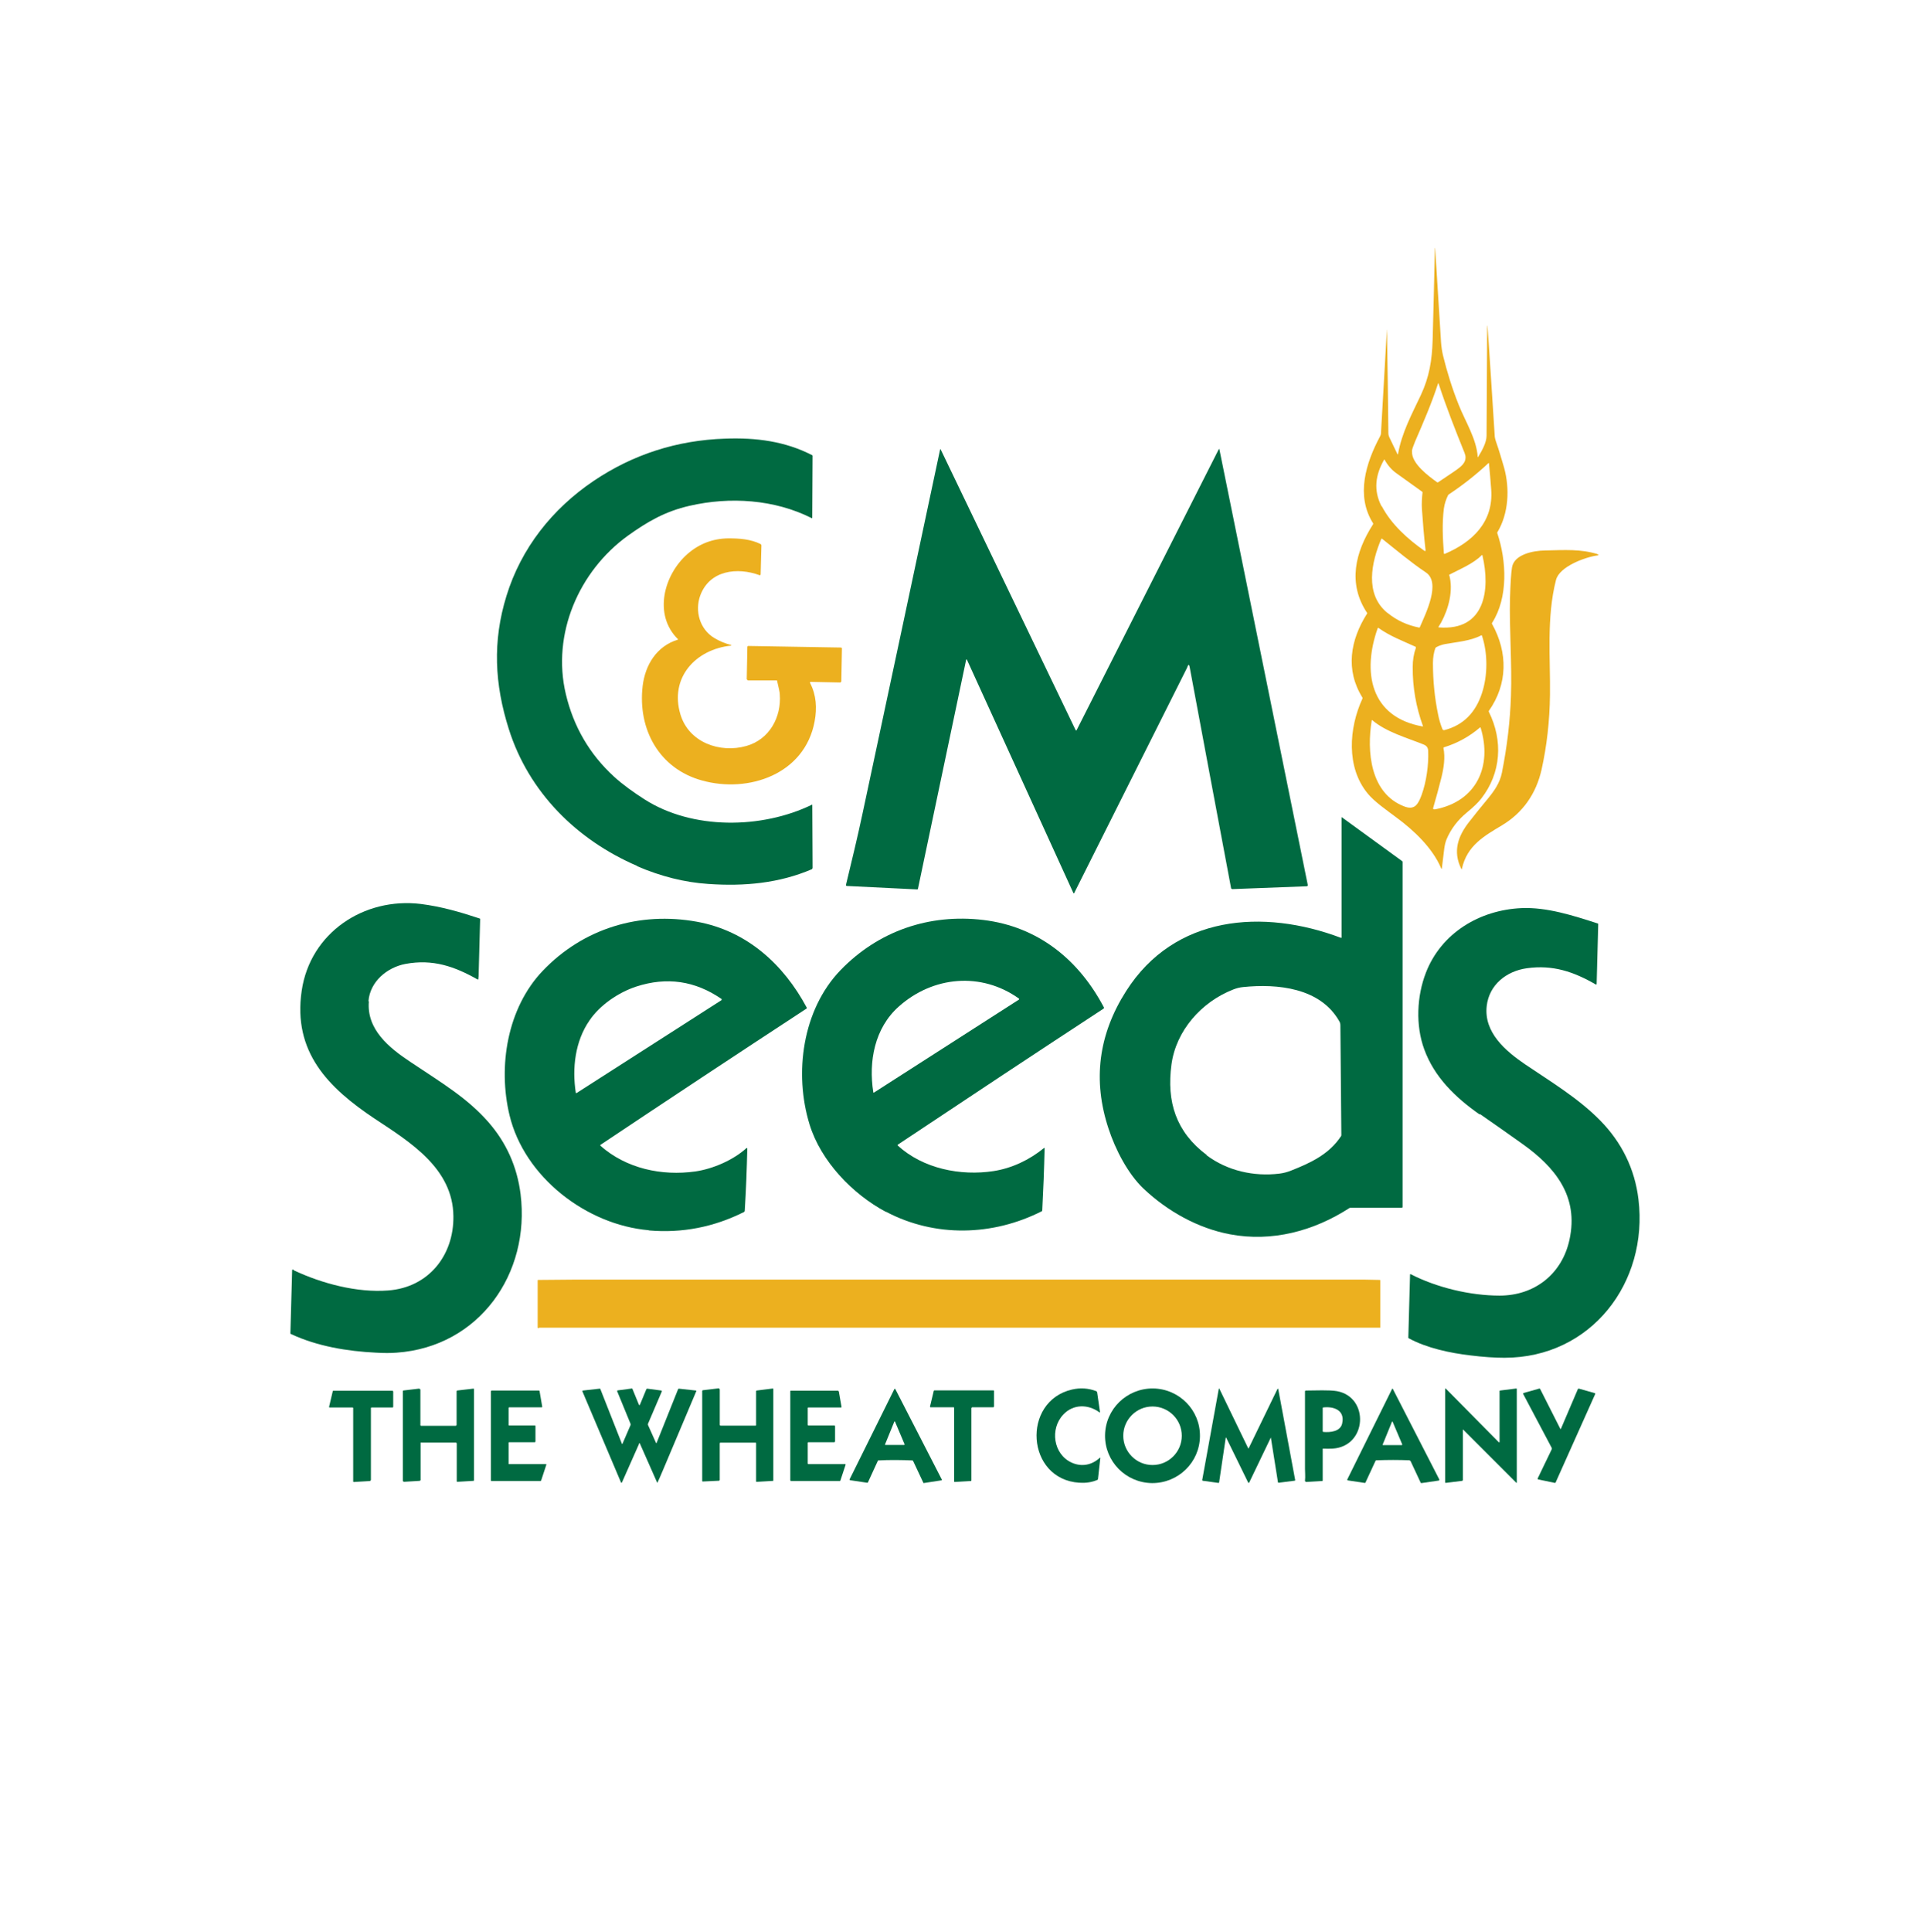
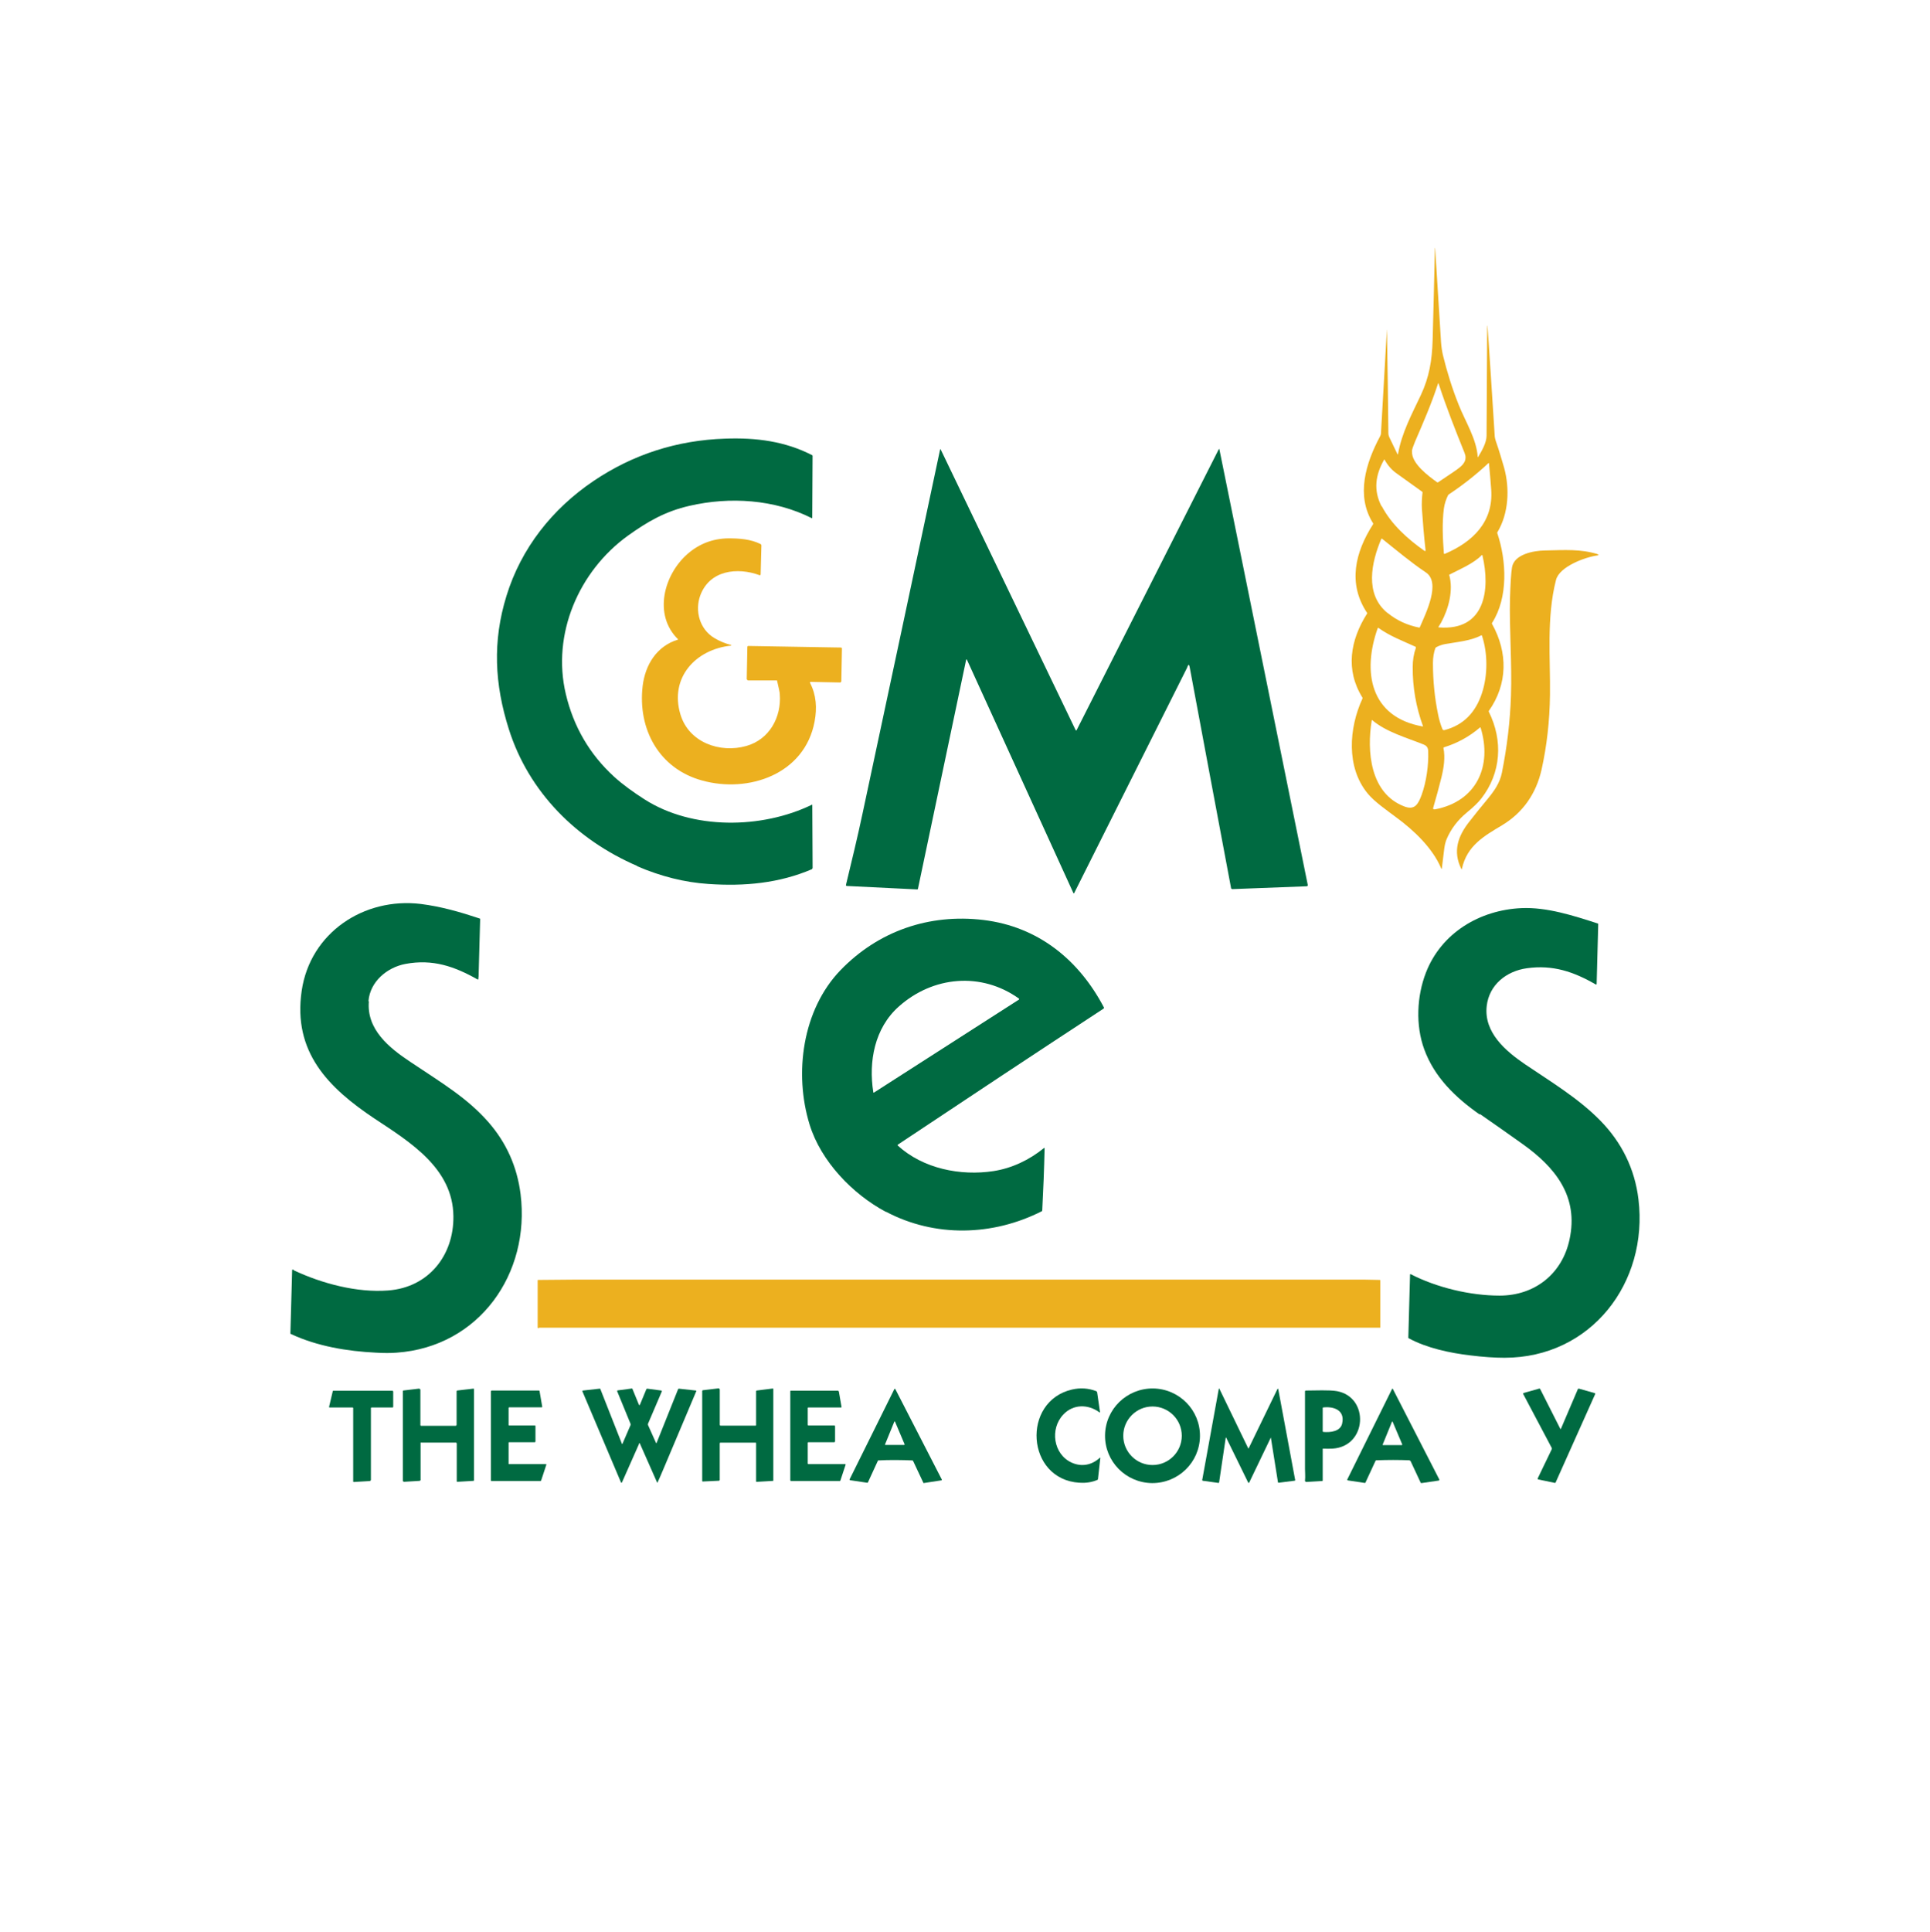
<svg xmlns="http://www.w3.org/2000/svg" id="Layer_1" viewBox="0 0 500 500.43">
  <defs>
    <style>.cls-1{fill:none;}.cls-1,.cls-2,.cls-3{stroke-width:0px;}.cls-2{fill:#ecb01f;}.cls-3{fill:#006a41;}</style>
  </defs>
  <rect class="cls-1" x=".69" width="499.17" height="500.43" />
  <path class="cls-2" d="M359.19,85.59l.12-.08c.16,8.85.29,17.74.37,26.6,0,.41.08.82.29,1.23.7,1.43,1.35,2.83,2.05,4.26.08.16.12.16.16,0,.98-5.53,3.52-10.2,5.9-15.24,2.21-4.71,2.91-9.02,3.07-14.3.2-7.7.41-15.45.57-23.15,0-.98.08-.98.12,0,.49,7.7.98,15.57,1.48,23.65.08,1.19.25,2.34.49,3.4,1.07,4.38,2.42,8.73,4.1,12.91,1.68,4.26,4.63,8.81,4.92,13.52q0,.08.08,0c.94-1.52,2.21-3.73,2.21-5.53.04-9.51.12-19.01.16-28.48,0,0,0-.08.04-.08.12,0,1.72,25.86,1.89,28.24,0,.66.16,1.27.37,1.89.78,2.21,1.43,4.47,2.09,6.72,1.48,5.41,1.19,11.84-1.76,16.72-.04.08-.04.16,0,.25,2.38,7.09,2.87,16.6-1.35,23.19-.08.08-.08.25,0,.33,4.1,7.38,4.06,15.53-.86,22.5-.04.08-.04.16,0,.2,3.73,7.5,3.2,15.86-1.93,22.46-.78,1.02-2.05,2.25-3.81,3.69-2.29,1.89-4.06,4.18-5.2,6.88-.29.7-.49,1.56-.61,2.5-.2,1.64-.41,3.32-.61,5,0,.25-.08.25-.2,0-2.21-5.25-7.09-9.84-11.6-13.15-2.5-1.89-5.57-3.98-7.38-6.15-5.66-6.8-4.92-17.01-1.39-24.63v-.25c-4.47-7.17-3.2-14.83,1.19-21.76.04-.08.04-.16,0-.2-5.08-7.62-3.07-15.74,1.56-22.95.04-.08.04-.16,0-.25-4.55-7.17-1.84-15.7,1.8-22.5.16-.29.25-.57.25-.9l1.52-26.68M365.82,116.9c-.25,3.11,4.34,6.47,6.52,8.03.08.04.16.04.2,0,3.07-2.05,4.92-3.28,5.45-3.73,1.31-1.02,2.13-2.17,1.43-3.89-2.38-5.9-4.75-11.88-6.72-17.95-.04-.16-.12-.16-.16,0-1.64,5.08-3.81,10.08-5.94,15-.49,1.19-.78,2.01-.82,2.5M357.96,131.08c2.46,4.71,6.76,8.56,11.02,11.56.25.16.37.12.33-.2-.41-3.61-.7-7.17-.94-10.65-.08-1.39,0-2.83.16-4.22,0-.08,0-.16-.08-.2-1.39-1.02-3.65-2.62-6.68-4.79-1.27-.9-2.29-2.09-3.07-3.52-.04-.08-.08-.08-.12,0-2.25,3.93-2.83,7.91-.66,12.09M375.17,128.21c-.57,1.15-.94,2.29-1.11,3.52-.49,3.89-.29,7.7,0,11.6,0,.12.12.16.25.12,7.21-3.07,12.62-8.28,12.01-16.64-.16-2.13-.33-4.38-.57-6.76,0-.12-.08-.16-.16-.08-3.16,2.95-6.6,5.66-10.29,8.11-.04,0-.08.08-.08.12M359.51,158.78c2.38,1.93,5.08,3.16,8.15,3.77.08,0,.16,0,.16-.08,1.6-3.69,5.53-11.6,1.56-14.22-3.85-2.58-7.29-5.49-11.35-8.73h-.16c-2.58,6.07-4.43,14.38,1.6,19.26M375.45,148.94c1.11,3.93-.16,8.73-2.09,12.29-.16.33-.49.74-.7,1.15,0,.04,0,.12.08.12,12.05.98,13.4-9.84,11.31-18.65,0-.12-.08-.16-.2-.04-2.21,2.21-5.57,3.57-8.32,5-.08,0-.12.12-.08.2M356.93,162.67c-4.02,11.27-2.05,23.07,11.64,25.49q.08,0,.08-.08c-1.8-4.96-2.7-10.08-2.66-15.33,0-1.76.25-3.36.82-4.96,0-.12,0-.25-.12-.29-3.24-1.48-6.72-2.79-9.59-4.88-.04,0-.12,0-.12.04M371.89,167.75c-.45,1.23-.66,2.58-.66,4.02,0,4.59.45,9.06,1.35,13.36.25,1.27.61,2.5,1.11,3.73.08.2.29.29.49.25,5.08-1.31,8.15-4.71,9.75-9.59,1.52-4.63,1.52-10.29,0-14.88,0-.08-.12-.12-.2-.08-2.66,1.43-6.31,1.72-9.3,2.25-.82.16-1.6.41-2.34.82-.08,0-.12.12-.16.2M355.37,186.6c-1.31,7.91-.45,18.93,8.48,22.29,2.7,1.02,3.57-.66,4.43-2.95,1.27-3.48,1.84-7.79,1.72-11.27,0-.9-.29-1.48-1.19-1.84-4.38-1.76-9.63-3.2-13.32-6.31-.08-.04-.12-.04-.12.04M373.94,193.69c.53,2.54.08,5.25-.53,7.75-.61,2.46-1.31,5-2.09,7.7-.12.41,0,.53.45.49,10.78-2.05,14.88-11.23,11.8-21.19,0-.04-.08-.08-.12-.04-2.79,2.38-5.9,4.1-9.38,5.16-.08,0-.12.08-.08.16h0l-.04-.04Z" />
  <path class="cls-2" d="M201.21,176.24h-7.42s-.37-.2-.33-.41l.16-8.32s.08-.2.2-.2l24.1.41s.2.08.2.2l-.16,8.56s-.12.29-.29.29l-7.7-.16s-.2.12-.12.25c1.64,3.16,1.84,6.52,1.19,10-2.54,13.69-17.13,18.65-29.18,15.29-11.15-3.07-16.68-13.32-15.37-24.47.66-5.45,3.61-10.33,9.14-12.01.04,0,.08-.08,0-.12-6.43-6.35-3.65-16.68,2.46-22.05,3.03-2.66,6.6-4.02,10.65-4.06,2.83,0,5.74.2,8.32,1.48.12.08.2.2.2.37l-.2,7.54s-.12.2-.25.16c-5.74-2.13-12.99-1.35-15.41,5.29-1.43,3.98-.12,8.69,3.61,10.94,1.35.82,2.79,1.43,4.38,1.84.04,0,.08.04.08.08h0s0,.08-.04.08c-9.22.94-16.02,8.32-13.15,17.83,2.17,7.25,10.24,10.12,17.09,8.16,5.94-1.68,9.1-7.42,8.65-13.36,0-.53-.29-1.72-.7-3.52,0-.08-.08-.12-.16-.12h0l.04.04Z" />
-   <path class="cls-2" d="M413.85,143.57c.41.12.41.2,0,.29-3.07.41-9.84,2.83-10.74,6.35-2.5,9.71-1.43,20.53-1.56,29.75-.08,6.8-.82,13.24-2.17,19.34-1.39,6.19-4.79,11.15-10.2,14.42-4.71,2.83-9.14,5.29-10.45,11.31,0,.16-.08.2-.16,0-2.25-4.51-.86-8.48,2.05-12.17,1.56-2.01,3.16-3.98,4.79-5.94,1.72-2.09,3.16-4.14,3.69-6.8,1.35-6.76,2.13-13.4,2.34-19.88.29-8.2-.45-17.83-.25-25.16.12-4.06.29-6.76.53-8.16.57-3.36,5.57-4.3,8.48-4.34,5.29-.12,9.22-.41,13.69.94h0l-.04.04Z" />
+   <path class="cls-2" d="M413.85,143.57c.41.12.41.2,0,.29-3.07.41-9.84,2.83-10.74,6.35-2.5,9.71-1.43,20.53-1.56,29.75-.08,6.8-.82,13.24-2.17,19.34-1.39,6.19-4.79,11.15-10.2,14.42-4.71,2.83-9.14,5.29-10.45,11.31,0,.16-.08.2-.16,0-2.25-4.51-.86-8.48,2.05-12.17,1.56-2.01,3.16-3.98,4.79-5.94,1.72-2.09,3.16-4.14,3.69-6.8,1.35-6.76,2.13-13.4,2.34-19.88.29-8.2-.45-17.83-.25-25.16.12-4.06.29-6.76.53-8.16.57-3.36,5.57-4.3,8.48-4.34,5.29-.12,9.22-.41,13.69.94l-.04.04Z" />
  <path class="cls-2" d="M357.55,343.88h-217.89s-.04,0-.04.08h0c-.2.12-.33,0-.33-.2v-12.13c0-.08.04-.12.12-.12,3.07,0,6.56-.08,9.22-.08h204.98c1.15,0,2.54.08,3.85.08.08,0,.12.04.12.12v12.25h-.04Z" />
  <path class="cls-3" d="M165.1,224.3c-15.7-6.76-28.11-19.1-33.28-35.45-3.69-11.64-4.26-22.7-.61-34.51,3.81-12.38,11.88-22.54,22.54-29.75,10.2-6.88,21.6-10.57,34.14-10.98,7.95-.29,15.49.66,22.54,4.3.04,0,.08.08.08.16l-.08,16.06s-.08.12-.12.08c-9.67-4.88-21.23-5.61-31.68-3.2-6.23,1.43-10.78,4.02-15.98,7.75-12.7,9.18-19.75,25.49-16.06,41.02,2.01,8.48,6.19,15.61,12.5,21.39,2.34,2.13,5.12,4.1,7.87,5.86,12.42,7.95,30.41,7.7,43.4,1.39,0,0,.08,0,.08.04l.08,16.35s-.08.25-.2.33c-8.44,3.61-17.42,4.47-26.84,3.81-6.11-.41-12.21-1.93-18.4-4.59h0l.04-.08Z" />
  <path class="cls-3" d="M278.78,189.14s.08.08.12,0l36.84-72.78s.12-.16.16,0l22.91,112.9s-.08.29-.2.29l-19.38.74s-.25-.08-.29-.2c-3.61-19.22-7.21-38.36-10.74-57.33-.25-1.27-.57,0-.7.25-9.75,19.42-19.47,38.89-29.22,58.31-.08.12-.12.12-.2,0l-27.58-60.45s-.16-.16-.2,0l-12.5,59.38s-.08.12-.16.12l-18.32-.9s-.2-.12-.16-.25c1.48-6.15,2.99-12.33,4.3-18.52,6.72-31.39,13.4-62.82,20.08-94.21.04-.2.12-.25.2,0l34.96,72.7h0l.08-.04Z" />
-   <path class="cls-3" d="M347.55,242.7v-30.98s0-.12.08-.04l15.61,11.35s.12.12.12.2v89.42s-.08.16-.16.16h-13.36s-.16,0-.25.08c-9.26,5.98-20.08,8.85-30.94,6.8-8.32-1.56-16.19-5.98-22.33-11.76-4.14-3.89-7.38-10.24-9.14-15.61-4.14-12.5-2.62-24.38,4.55-35.61,12.5-19.67,35.45-21.43,55.65-13.81.12,0,.2,0,.2-.16M312.59,299.22c5.37,4.02,12.25,5.57,18.89,4.75.98-.12,1.97-.37,2.99-.78,5-1.97,9.88-4.22,12.95-8.93.04-.08.08-.16.08-.25-.08-9.47-.16-18.93-.25-28.4,0-.41-.08-.78-.29-1.11-4.92-8.69-16.06-9.75-24.87-8.85-.94.08-1.84.33-2.66.66-8.24,3.24-14.75,10.65-15.94,19.38-1.31,9.71,1.19,17.5,9.1,23.44h0v.08Z" />
  <path class="cls-3" d="M95.56,259.38c-.61,7.25,5.2,11.97,10.74,15.65,8.4,5.61,14.75,9.38,20.2,15.57,4.67,5.33,7.46,11.56,8.36,18.65,2.58,20.61-10.7,39.59-32.13,41.1-1.52.12-3.28.12-5.29,0-7.5-.37-15.24-1.64-22.09-4.84-.08,0-.12-.08-.12-.16l.45-16.35s.04-.16.12-.2c.08,0,.16,0,.2.08s.12.16.16.16c7.25,3.4,16.31,5.82,24.38,5.2,10.53-.78,17.05-9.14,16.92-19.22-.12-12.46-11.31-19.26-20.41-25.28-12.05-8.03-21.23-17.29-18.89-33.15,2.21-15,16.11-24.22,30.82-22.46,5.29.66,10.24,2.09,15.29,3.77.08,0,.12.08.12.16-.12,4.55-.25,9.1-.37,13.65,0,.86-.04,1.52-.12,1.93,0,.04-.08.08-.12.08-6.07-3.44-11.68-5.37-18.73-4.06-4.79.9-9.18,4.59-9.59,9.63h0l.08.08Z" />
  <path class="cls-3" d="M383.36,288.68c-6.39-4.47-11.76-9.71-14.38-16.88-2.29-6.23-1.93-13.77.41-19.83,3.98-10.33,13.93-16.27,24.75-16.76,6.6-.29,13.44,1.93,19.79,3.98.08,0,.12.08.12.16l-.41,15.53s-.12.16-.2.12c-5.74-3.32-11.15-5.16-17.87-4.22-5.33.74-9.79,4.3-10.41,9.79-.78,6.84,4.88,11.64,9.92,15.08,6.72,4.55,13.85,8.81,19.55,14.63,5.49,5.61,8.89,12.46,9.84,20.33,2.62,21.64-12.29,41.06-34.71,41.06-2.58,0-5.53-.2-8.81-.61-5.25-.61-11.31-1.89-15.98-4.43-.08,0-.12-.12-.12-.2l.45-16.35s.08-.08.12-.08c6.76,3.48,15.45,5.57,23.07,5.57,9.1,0,16.19-5.61,18.11-14.47,2.46-11.23-3.69-18.81-12.33-24.92-3.61-2.58-7.25-5.12-10.9-7.66h0v.16Z" />
  <path class="cls-3" d="M229.52,313.89c-8.65-4.59-16.88-13.15-19.79-22.66-4.06-13.2-1.89-29.67,8.03-39.96,9.79-10.12,22.95-14.67,37-12.99,14.22,1.72,24.75,10.33,31.23,22.66.04.08,0,.2-.08.29-17.91,11.72-35.65,23.48-53.31,35.24-.08.04-.08.2,0,.25,6.56,5.98,16.23,7.91,24.79,6.6,4.79-.74,9.3-2.91,13.03-5.94.12-.12.2-.08.2.08-.12,5.37-.33,10.74-.61,16.06,0,.08-.04.16-.12.2-12.7,6.43-27.66,6.84-40.37.12M263.99,258.65c-9.79-7.01-22.33-5.82-31.14,2.05-6.27,5.57-7.87,14.22-6.6,22.21,0,.08.12.12.16.08l37.58-24.1s.08-.2,0-.29h0v.04Z" />
-   <path class="cls-3" d="M168.1,318.64c-16.19-1.39-32.25-13.77-36.1-29.79-3.03-12.62-.61-27.74,8.61-37.41,10.49-10.98,25.08-15.41,39.96-12.7,12.87,2.34,22.42,10.98,28.44,22.25.04.08,0,.2-.08.25-17.91,11.72-35.69,23.48-53.36,35.28-.08.04-.08.16,0,.25,6.68,5.9,15.86,7.87,24.59,6.64,4.51-.66,9.75-2.91,13.15-5.98.2-.16.29-.12.29.12-.12,5.37-.33,10.74-.66,16.06,0,.12-.08.2-.16.29-7.83,3.93-16.06,5.53-24.67,4.79M186.91,258.73c-6.84-4.71-14.18-5.78-22.09-3.2-4.59,1.52-9.38,4.75-12.13,8.81-3.69,5.37-4.51,12.29-3.52,18.69,0,.08.12.12.2.08l37.54-24.06s.12-.25,0-.37h0v.04Z" />
  <path class="cls-3" d="M108.96,373.8v9.55s-.12.2-.25.2l-4.06.25s-.29-.12-.29-.25v-23.24s.04-.16.12-.16l4.1-.49s.33.12.33.29v9.22s.08.12.16.12h9.02s.2-.12.2-.25v-8.73s.08-.12.16-.16l4.22-.49s.12.04.12.12v23.65s-.04.12-.12.12l-4.22.25s-.12-.04-.12-.12v-9.84s-.08-.2-.2-.2h-9.1s-.12.08-.12.12h0l.04.04Z" />
  <path class="cls-3" d="M165.6,373.88l-4.47,10.08s-.16.2-.25,0l-10-23.6s0-.2.12-.2l4.38-.49s.16,0,.16.12l5.57,14.14s.12.16.16,0l2.09-4.84v-.29l-3.48-8.48s0-.16.12-.2l3.69-.49s.16,0,.16.12l1.68,4.1s.16.2.25,0l1.68-4.06s.12-.12.2-.12l3.69.49s.16.12.12.2l-3.61,8.44v.25l2.09,4.67s.12.12.16,0l5.57-13.93s.12-.12.16-.12l4.47.49s.12.08.08.16c-2.83,6.72-5.66,13.4-8.48,20.08-.74,1.72-1.23,2.91-1.56,3.57,0,.08-.08.08-.12,0l-4.47-10.12s-.16-.2-.25,0h0l.04.04Z" />
  <path class="cls-3" d="M186.62,369.25h9.14s.12-.04.12-.12v-8.81s.08-.16.12-.16l4.22-.53s.12.04.12.12v23.69s0,.12-.08.12l-4.26.25s-.12-.04-.12-.12v-9.92s-.04-.12-.12-.12h-9.18s-.12.08-.12.16v9.51s-.08.2-.2.2l-4.22.2s-.12-.04-.12-.12v-23.32s.08-.2.16-.2l4.1-.49s.29.12.29.29v9.22s.08.12.16.12h0v.04Z" />
  <path class="cls-3" d="M279.64,384.04c-13.85-.86-15.04-21.1-1.93-24.14,2.13-.49,4.22-.37,6.27.41.12.04.2.16.25.29l.74,5.12s0,.2-.16.08c-2.95-2.17-6.8-2.13-9.34.57-3.52,3.69-2.62,10.29,2.17,12.46,2.54,1.15,5.2.66,7.25-1.23.12-.12.16-.08.16.08l-.61,5.45s-.08.16-.12.16c-1.39.61-2.95.86-4.59.74h-.08Z" />
  <path class="cls-3" d="M310.87,372c-.08,6.76-5.61,12.17-12.42,12.13-6.8-.08-12.25-5.61-12.17-12.38.08-6.76,5.61-12.17,12.42-12.13,6.8.08,12.25,5.61,12.17,12.38M306.16,371.87c0-4.18-3.4-7.58-7.58-7.58s-7.58,3.4-7.58,7.58,3.4,7.58,7.58,7.58,7.58-3.4,7.58-7.58h0Z" />
-   <path class="cls-3" d="M378.98,370.28v13.11s-.08.12-.16.16l-4.3.53s-.12-.04-.12-.12v-24.22s.04-.2.16-.08l13.73,13.89s.2.08.2-.08v-13.15s0-.16.12-.16l4.22-.53s.12.04.12.12v24.26s0,.12-.12.04l-13.77-13.77h-.08Z" />
  <path class="cls-3" d="M227.43,378.35l-2.58,5.61s-.12.12-.2.08l-4.43-.66s-.16-.12-.12-.2l11.6-23.4s.16-.16.25,0l12.05,23.44s0,.2-.12.2l-4.55.7s-.12,0-.12-.08l-2.66-5.66s-.12-.12-.2-.12c-2.91-.12-5.86-.16-8.77,0-.08,0-.16.04-.2.12M229.28,374.13s0,.12.08.12h4.92s.08-.12.08-.16l-2.5-5.9s-.12-.08-.16,0l-2.42,5.94h0Z" />
  <path class="cls-3" d="M329.31,372.41s-.08-.16-.12,0l-5.57,11.6s-.16.16-.25,0l-5.7-11.64s-.12-.12-.12,0l-1.72,11.6s-.08.12-.16.12l-4.1-.57s-.12-.08-.12-.16l4.3-23.65s.08-.2.16,0l7.46,15.41s.08.08.12,0l7.42-15.29c.12-.2.2-.2.25,0l4.38,23.52s0,.16-.12.16l-4.18.53s-.16-.04-.16-.12l-1.84-11.56h0l.08.04Z" />
  <path class="cls-3" d="M365.29,378.23c-2.91-.12-5.82-.12-8.73,0-.08,0-.16.04-.2.12l-2.62,5.66s-.12.12-.2.08l-4.38-.66s-.2-.12-.12-.25l11.6-23.44s.16-.16.2,0l12.05,23.48s0,.2-.12.25l-4.51.66s-.16,0-.2-.08l-2.62-5.61s-.12-.12-.2-.12M358.2,374.17s0,.12.08.12h4.92s.08-.08.08-.16l-2.5-5.9s-.12-.08-.16,0l-2.42,5.94h0Z" />
  <path class="cls-3" d="M404.35,370.15l4.43-10.37s.12-.12.25-.12l4.18,1.19s.08.08.08.16l-10.29,22.99s-.12.12-.2.08l-4.34-.9s-.12-.12-.12-.2l3.69-7.66v-.25l-7.42-14.02s0-.2.08-.25l4.1-1.15s.16,0,.2.08l5.25,10.37s.08.08.12,0h0v.04Z" />
  <path class="cls-3" d="M96.09,364.66v18.65s-.12.29-.29.29l-4.18.25s-.12-.04-.12-.12v-19.06s-.08-.12-.12-.12h-6.02s-.12-.08-.12-.12l.98-4.14s.08-.08.12-.08h15.33s.2.08.2.2v4.02s-.08.12-.16.12h-5.49s-.12.08-.12.12h0Z" />
  <path class="cls-3" d="M131.87,379.21h9.59s.12.08.08.16l-1.35,4.1s-.08.12-.16.12h-12.7s-.16-.04-.16-.12v-23.11s.08-.2.2-.2h12.25s.16.04.16.12l.7,4.1s-.04.12-.12.12h-8.48s-.12.08-.12.16v4.43s.04.12.12.12h6.72s.12.04.12.12v4.02s-.04.2-.16.2h-6.68s-.12,0-.12.12v5.45s.04.12.12.12h0v-.04Z" />
  <path class="cls-3" d="M209.4,379.21h9.59s.12.08.08.16l-1.35,4.1s-.08.12-.16.12h-12.62s-.2-.08-.2-.16v-23.11s.04-.12.12-.12h12.21s.2.08.25.2l.7,4.02s0,.12-.12.12h-8.52s-.12.08-.12.12v4.43s.08.12.16.12h6.76s.12.04.16.12v4.02s-.08.2-.2.2h-6.76s-.12.08-.12.12v5.41s.08.12.12.12h.04Z" />
-   <path class="cls-3" d="M251.65,364.7v18.73s0,.12-.08.16l-4.26.25s-.12-.04-.12-.12v-19.1s-.04-.12-.12-.12h-6.02s-.12-.08-.12-.16l.98-4.1s.08-.12.16-.12h15.33s.12.04.12.12v4.06s-.08.2-.2.2h-5.45s-.2.08-.2.2h0Z" />
  <path class="cls-3" d="M342.67,375.32v8.15s-.04.12-.12.12l-4.18.25s-.33-.12-.29-.33c.12-1.02,0-2.29,0-3.07v-20.08c0-.08.08-.16.16-.2,2.58,0,6.11-.2,8.15.16,8.4,1.56,7.83,14.3-1.15,14.88-.82.04-1.64.04-2.46,0-.08,0-.12.04-.12.12M347.71,368.68c.78-3.4-2.13-4.47-4.92-4.14-.08,0-.12.08-.12.16v6.02s.04.12.12.16c1.84.16,4.43-.08,4.92-2.17h0v-.04Z" />
</svg>